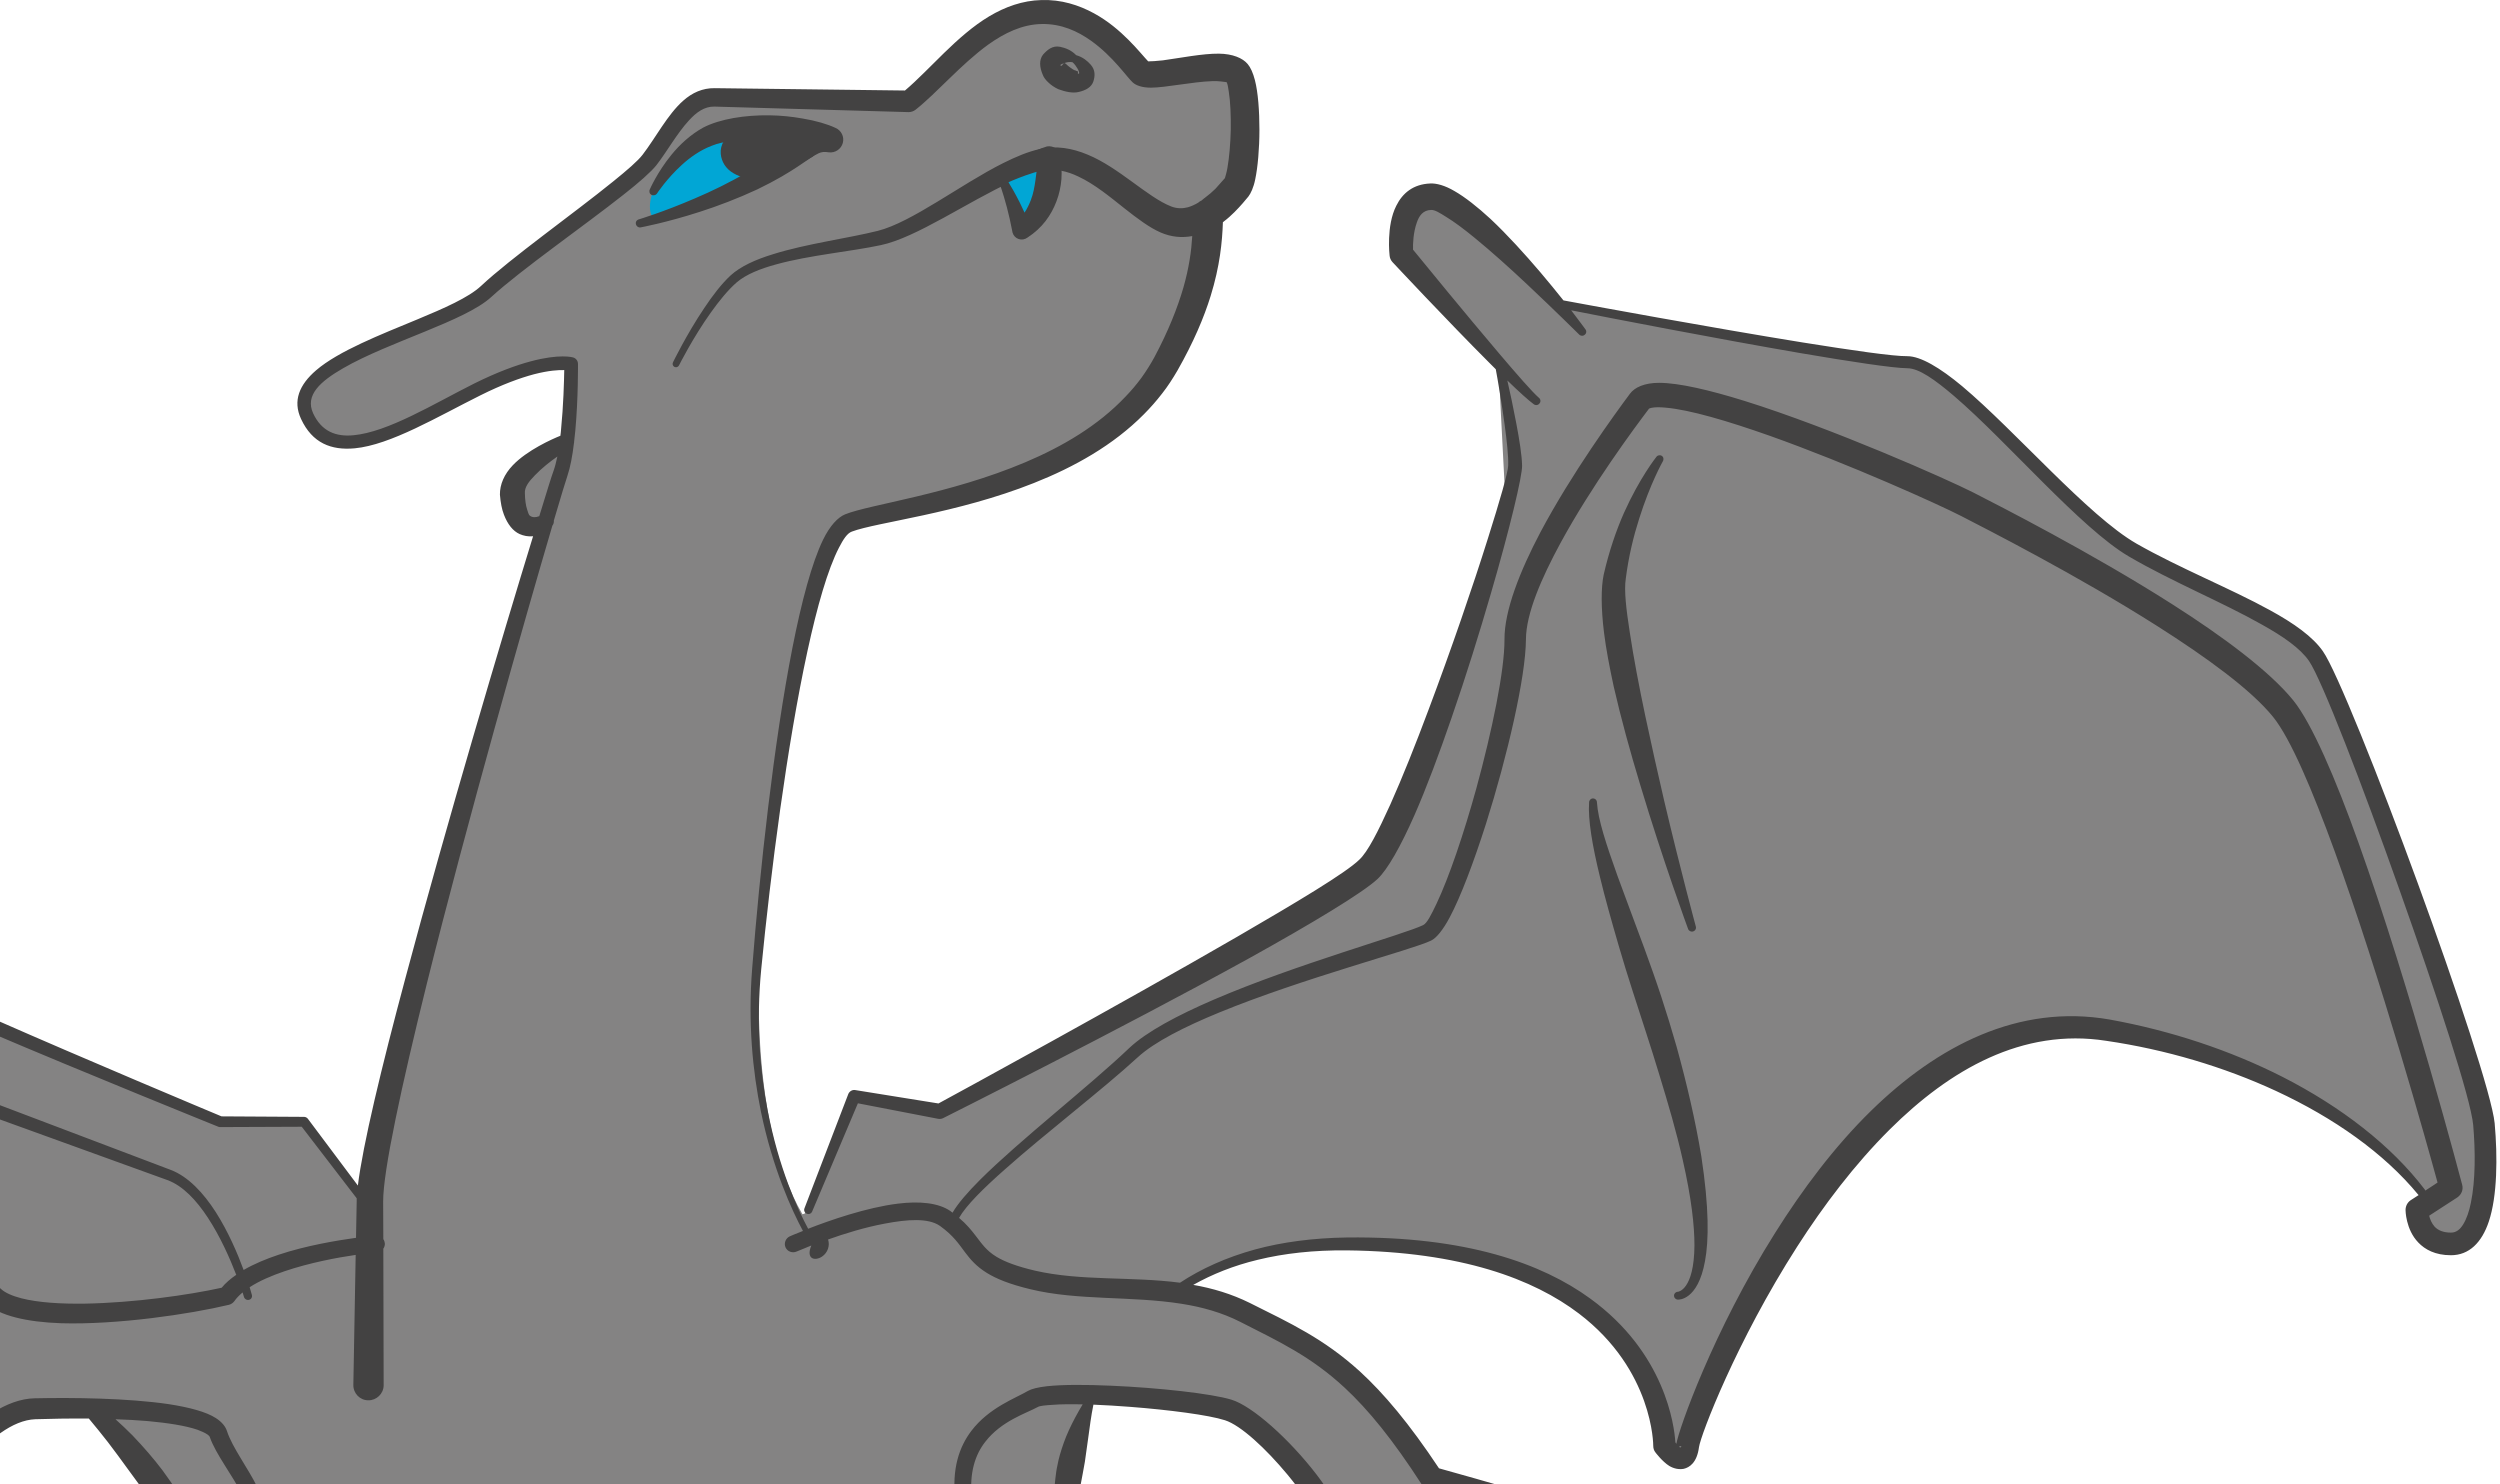
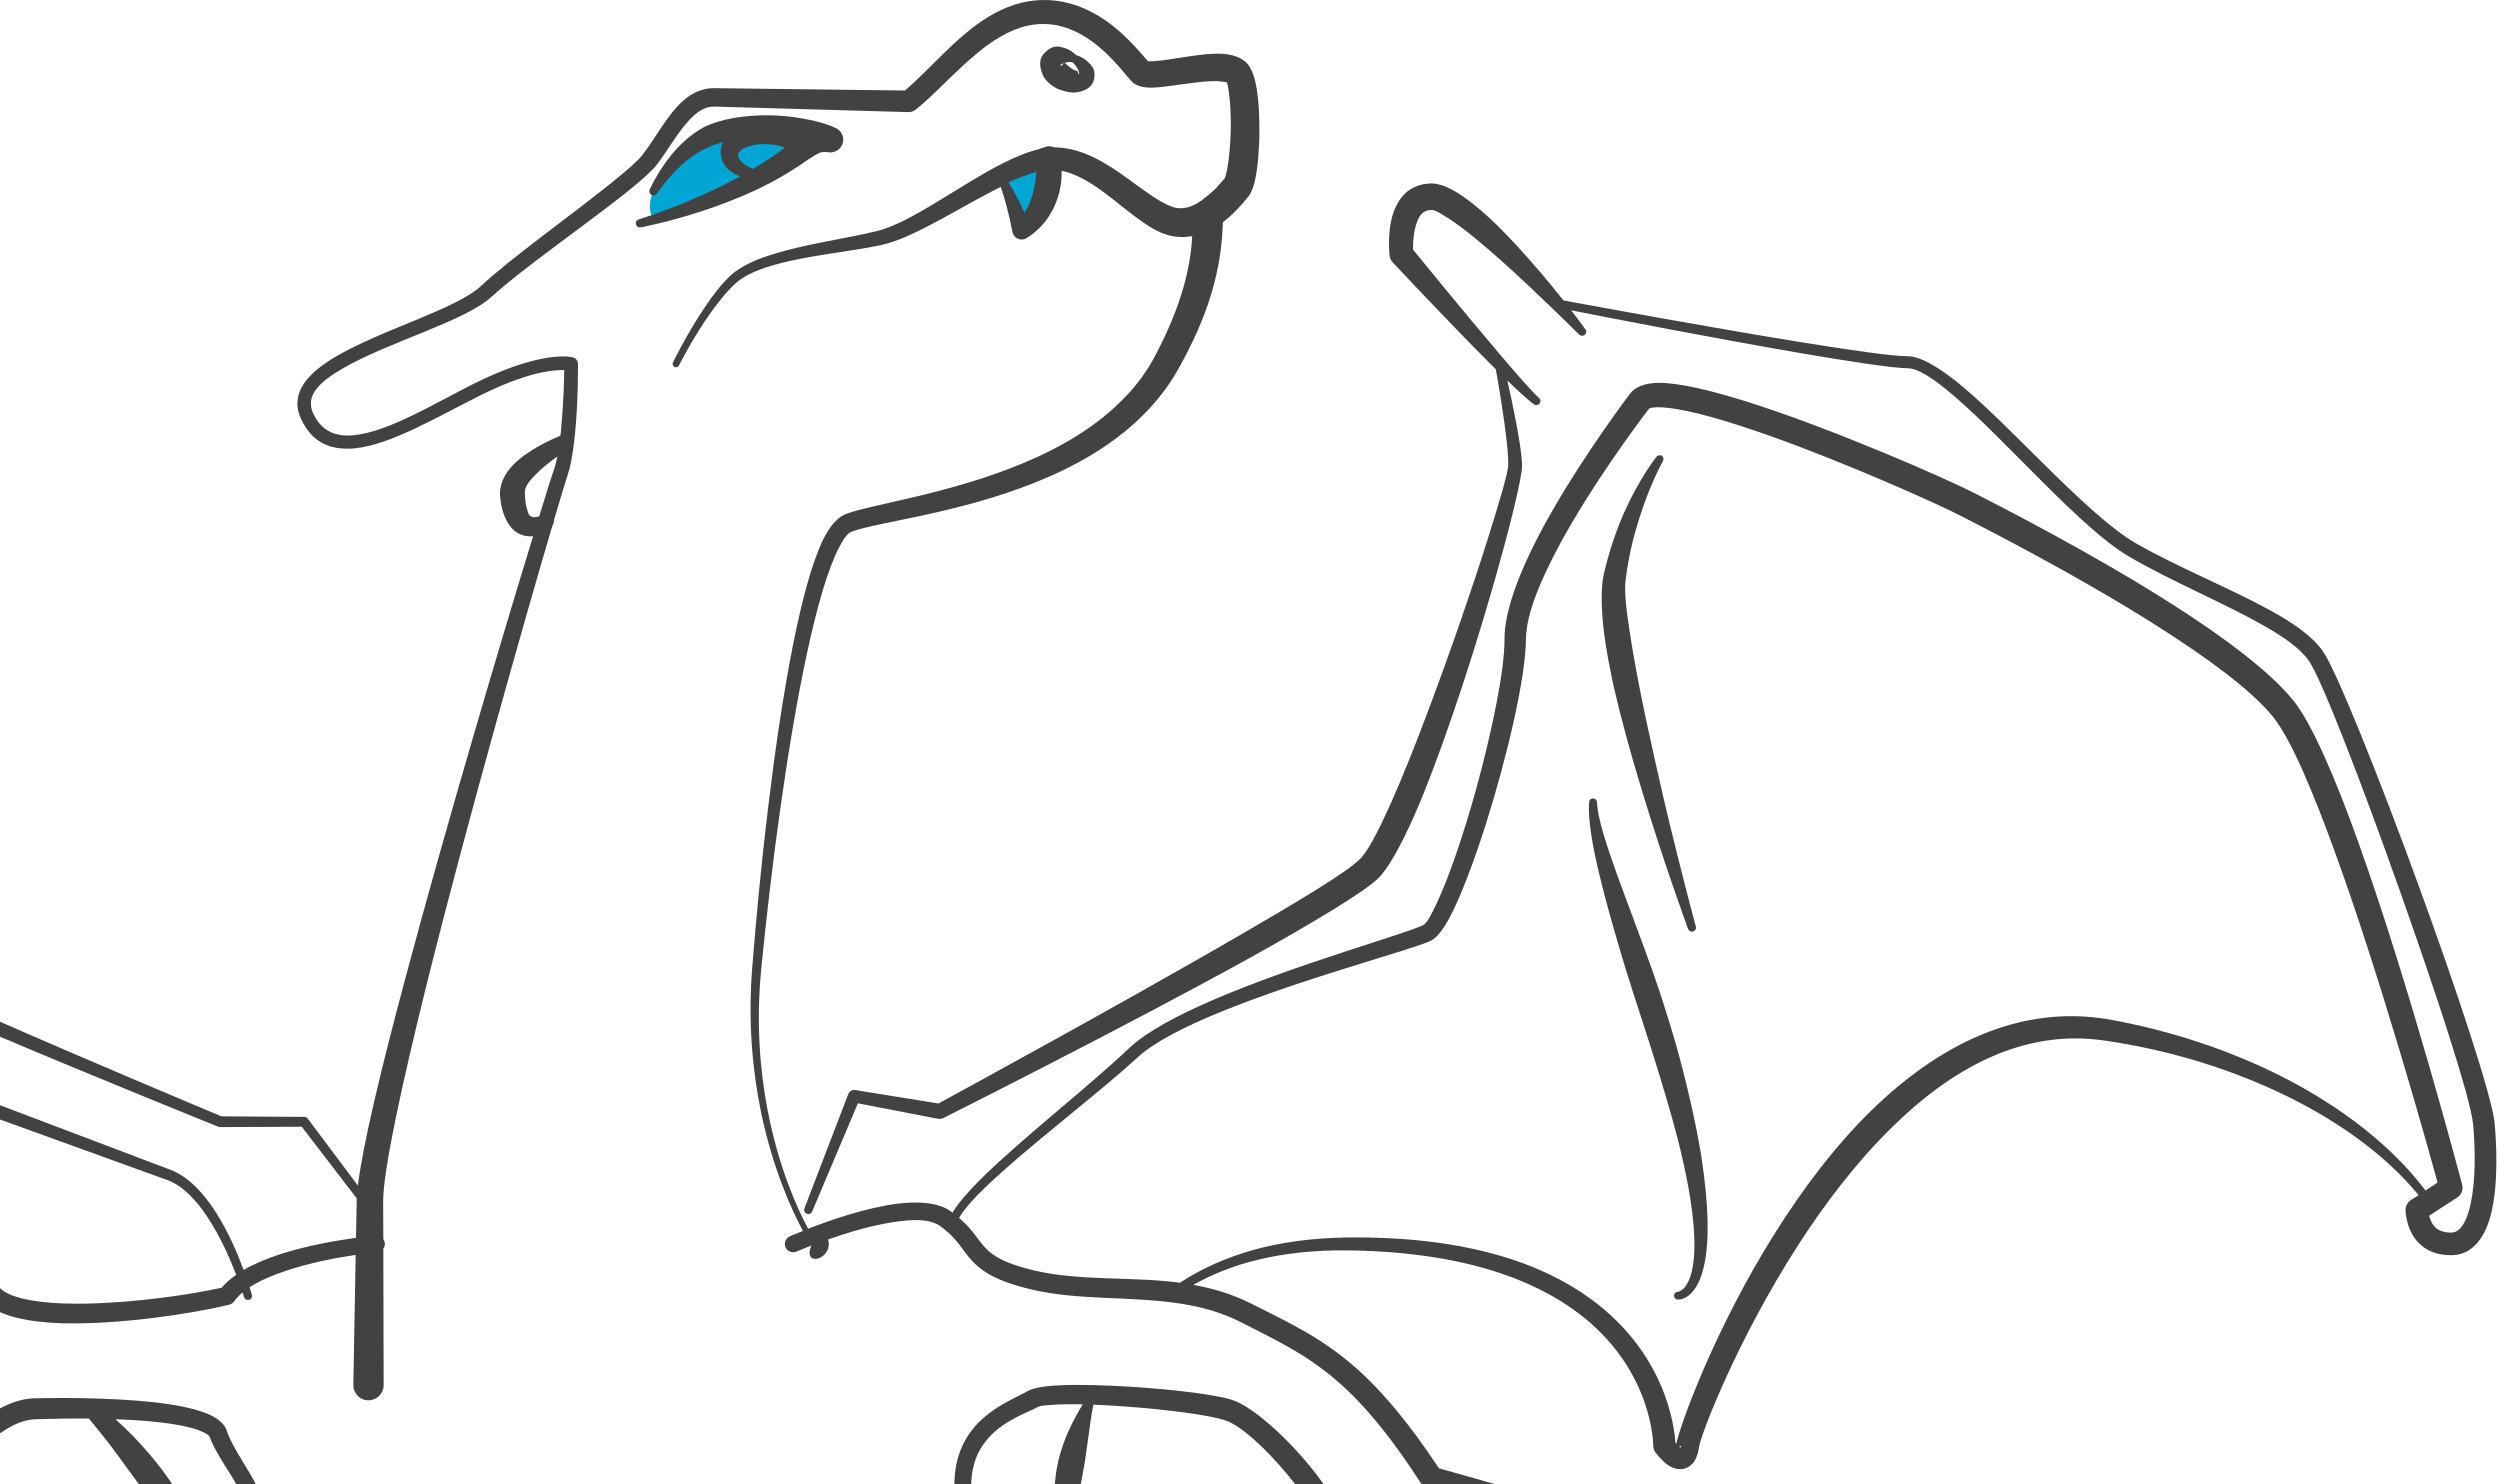
<svg xmlns="http://www.w3.org/2000/svg" width="283" height="168" viewBox="0 0 283 168" fill="none">
-   <path fill-rule="evenodd" clip-rule="evenodd" d="M-33.432 191.358L-43.472 192.959L-47.841 191.358L-48.733 189.558L-47.042 184.392L-41.708 181.02L-38.876 178.155L-37.24 174.302L-35.937 172.309L-27.007 173.073L-20.745 165.283L-15.574 162.18L-9.912 155.923L-5.886 150.097C-5.886 150.097 -6.754 150.097 -12.198 149.715C-28.971 150.043 -38.768 168.769 -43.557 178.155C-47.047 166.389 -69.547 144.242 -72.7 141.178L-73.002 140.558C-91.238 148.292 -101.119 158.342 -111.254 168.323C-113.891 172.294 -122.256 206.703 -120.634 207.779C-118.235 213.763 -120.193 213.892 -120.634 213.803C-123.693 213.163 -128.101 197.957 -129.906 192.959C-131.715 187.961 -129.906 164.356 -129.906 153.831C-129.906 143.305 -119.34 110.141 -117.575 105.991C-115.805 101.841 -110.971 100.884 -109.34 100.75C-107.704 100.616 -100.083 93.333 -94.843 88.499C-89.602 83.67 -79.597 69.103 -78.511 66.589C-77.42 64.071 -70.548 62.613 -65.308 61.349C-60.067 60.084 -53.761 52.642 -52.928 50.153C-52.1 47.66 -43.17 33.747 -39.64 34.367C-36.105 34.992 -33.408 34.367 -32.991 36.445C-32.575 38.522 -42.337 51.814 -43.17 55.761C-43.998 59.703 -15.133 108.926 -12.019 111.003C-8.9 113.081 24.948 126.993 24.948 126.993H34.428L41.701 136.23C46.094 111.911 56.104 79.842 61.38 59.633C58.043 59.246 57.973 56.326 58.345 54.804C58.722 53.262 62.123 51.393 63.601 50.486C64.578 45.959 65.014 42.706 64.647 41.199C64.647 41.199 61.474 40.366 54.027 44.09C46.585 47.813 37.779 53.624 34.755 47.114C31.731 40.599 50.393 37.297 55.018 33.009C59.644 28.72 71.42 20.827 73.527 18.105C75.639 15.383 77.543 10.96 80.879 11.03C84.211 11.094 99.764 11.412 102.873 11.476C106.944 8.238 111.57 1.5 117.901 1.367C124.227 1.228 128.104 7.286 129.195 8.238C130.286 9.19 138.586 6.468 140.014 8.238C140.177 8.437 140.837 17.936 140.014 20.609C139.612 21.918 138.888 22.651 137.198 24.312C136.117 37.55 131.778 41.095 129.443 45.394C118.823 55.017 95.411 59.633 95.411 59.633C91.931 68.225 89.536 79.326 87.801 90.368C84.945 108.499 84.761 126.963 90.835 137.454L91.088 137.385L96.691 124.315L106.844 125.674C106.844 125.674 151.928 100.626 156.37 97.031C159.171 93.972 167.625 67.983 170.525 58.885C170.064 50.287 169.618 41.056 169.618 41.056L170.253 41.73L170.892 42.414C172.261 43.862 173.361 44.967 173.912 45.394L169.618 41.056C165.002 36.078 158.626 28.779 158.626 28.779C158.626 28.779 157.962 22.398 161.948 22.265C164.764 22.17 172.161 29.84 176.262 34.352L179.093 37.55C179.093 37.55 177.962 36.226 176.262 34.352L176.257 34.347C176.257 34.347 210.859 41.006 215.911 41.006C220.963 41.006 233.854 57.888 241.43 62.276C248.574 66.411 258.089 69.678 261.599 73.57C261.971 73.788 262.303 73.996 262.571 74.185C265.258 76.069 280.425 124.315 281.164 126.775C281.907 129.229 281.337 132.471 281.446 136.021C281.55 139.571 278.055 140.969 275.853 140.86C273.647 140.756 274.079 136.775 274.079 136.775L274.559 136.021C265.903 123.765 249.234 119.353 240.151 117.042C208.965 110.75 191.651 161.347 191.651 161.347L190.843 164.788H189.445L188.369 163.9C188.369 158.977 185.305 146.131 164.496 142.154C143.688 138.183 137.773 143.498 133.31 146.131C150.678 148.337 161.487 166.082 161.859 166.994C162.235 167.906 167.293 169.305 170.357 169.845C173.421 170.38 179.821 174.307 179.821 174.307C179.821 174.307 187.725 181.298 188.369 183.499C189.014 185.706 185.196 188.933 183.53 189.146C181.864 189.36 176.703 181.347 175.573 181.298C174.442 181.243 172.831 182.374 172.612 184.471C172.399 186.563 176.703 191.407 176.703 194.095C176.703 196.782 173.53 199.524 171.517 200.386C169.509 201.244 167.293 200.386 166.162 199.524C165.032 198.666 165.518 196.782 165.84 194.095C166.162 191.407 162.721 188.125 160.57 187.481C158.418 186.836 154.764 189.955 154.655 193.341C154.546 196.727 154.655 197.372 151.001 200.386C147.128 202.588 144.223 192.156 144.223 192.156C144.223 192.156 144.01 188.77 144.223 185.706C144.441 182.642 147.128 180.921 148.363 179.682C149.603 178.447 150.356 177.103 151.001 172.745C150.46 168.824 140.896 161.129 139.488 159.959C138.08 158.793 128.1 158.065 128.1 158.065C128.1 158.065 124.426 157.757 123.454 158.357C120.261 164.198 120.271 178.72 120.271 178.72L24.948 180.366C21.656 172.731 17.099 165.69 10.351 159.691C2.26 158.699 -0.601 160.578 -3.03 162.695L-13.452 177.986C-16.104 182.914 -8.008 177.986 -4.879 186.762C-1.746 195.542 -3.447 198.859 -8.826 201.056C-14.2 203.252 -12.227 194.928 -17.398 192.617C-22.57 190.302 -21.618 198.74 -23.318 202.414C-25.019 206.088 -31.687 206.5 -33.596 202.414C-35.331 198.696 -33.115 193.624 -33.423 191.412L-33.432 191.358ZM170.253 41.73L170.218 41.7L169.791 41.239L169.682 41.125L169.836 41.864C169.856 41.963 169.876 42.062 169.901 42.161C169.94 42.374 169.985 42.588 170.029 42.801L170.183 43.579L170.927 42.449L170.892 42.414L170.872 42.394L170.267 41.75L170.253 41.73ZM-33.462 191.219L-33.447 191.288L-33.432 191.358L-33.596 190.847C-33.537 190.956 -33.492 191.08 -33.462 191.219Z" fill="#848383" />
  <path fill-rule="evenodd" clip-rule="evenodd" d="M73.973 21.65C73.448 22.537 73.249 25.086 74.583 24.689C77.017 23.965 81.162 22.567 85.198 20.44C91.45 17.148 91.43 15.477 93.994 15.809C91.183 14.595 83.855 13.737 80.091 15.477C76.328 17.217 74.895 20.118 73.973 21.65Z" fill="#01a6d5" />
  <path fill-rule="evenodd" clip-rule="evenodd" d="M63.436 49.328C62.488 49.707 59.682 50.958 58.051 52.665C57.084 53.67 56.572 54.846 56.591 56.002C56.667 56.875 56.799 57.633 57.045 58.259C57.463 59.359 58.069 60.117 58.828 60.459C59.264 60.648 59.776 60.762 60.345 60.705C56.913 71.874 50.523 93.359 45.896 110.709C43.165 120.892 41.06 129.672 40.511 134.204L34.859 126.657C34.764 126.524 34.593 126.429 34.423 126.429L25.075 126.372C23.71 125.804 9.64 119.906 -0.733 115.336C-6.137 112.966 -10.518 110.975 -11.542 110.292C-13.078 109.249 -20.814 96.544 -28.134 83.631C-33.823 73.6 -39.246 63.417 -41.256 58.373C-41.559 57.576 -41.787 56.913 -41.92 56.419C-41.958 56.249 -41.977 56.021 -41.996 55.964C-41.256 52.741 -34.6 43.43 -32.477 39.069C-31.832 37.742 -31.623 36.699 -31.718 36.187C-31.984 34.802 -32.818 34.101 -34.145 33.74C-35.378 33.399 -37.236 33.456 -39.398 33.058C-40.156 32.925 -41.104 33.134 -42.128 33.759C-43.19 34.423 -44.442 35.58 -45.712 36.983C-49.562 41.269 -53.696 48.02 -54.265 49.707C-54.682 50.959 -56.653 53.519 -59.118 55.813C-61.129 57.709 -63.481 59.416 -65.642 59.928C-68.923 60.705 -72.828 61.578 -75.635 62.715C-77.816 63.606 -79.333 64.763 -79.864 65.996C-80.452 67.342 -83.675 72.197 -87.278 77.089C-90.274 81.166 -93.536 85.262 -95.849 87.385C-98.864 90.173 -102.675 93.776 -105.653 96.355C-106.809 97.36 -107.852 98.194 -108.649 98.763C-109.009 99.01 -109.464 99.256 -109.559 99.313C-110.659 99.408 -112.859 99.825 -114.907 101.038C-116.5 101.968 -117.998 103.371 -118.87 105.438C-119.951 107.998 -124.293 121.537 -127.479 134.071C-129.508 142.074 -131.044 149.677 -131.006 153.83C-130.949 160.429 -131.574 172.186 -131.574 181.25C-131.574 186.768 -131.328 191.319 -130.626 193.215C-129.469 196.325 -127.27 203.398 -125.013 208.442C-124.046 210.604 -123.06 212.405 -122.169 213.391C-121.676 213.922 -121.183 214.245 -120.747 214.32C-120.026 214.472 -119.552 214.302 -119.249 213.998C-118.926 213.695 -118.756 213.221 -118.756 212.633C-118.737 211.343 -119.438 209.409 -119.874 208.347C-119.799 208.234 -119.742 208.101 -119.704 207.949C-119.704 207.949 -116.556 192.305 -113.826 180.795C-112.555 175.504 -111.418 171.086 -110.678 169.645C-110.147 168.545 -107.967 166.459 -104.99 163.823C-100.723 160.088 -94.826 155.423 -89.156 151.384C-85.06 148.464 -81.096 145.847 -77.949 144.178C-75.901 143.078 -74.289 142.339 -73.284 142.339C-73.037 142.339 -72.734 142.491 -72.412 142.68C-71.843 142.984 -71.236 143.458 -70.553 144.027C-68.638 145.695 -66.325 148.274 -63.879 151.251C-55.004 162.155 -44.461 178.557 -44.461 178.557C-44.195 178.975 -43.721 179.221 -43.228 179.164C-42.735 179.107 -42.318 178.766 -42.148 178.311C-42.148 178.311 -37.388 164.79 -27.11 156.599C-22.749 153.147 -17.402 150.626 -10.973 150.588C-10.12 150.569 -9.286 150.626 -8.451 150.702C-8.318 150.721 -8.166 150.739 -8.034 150.758C-9.228 152.559 -10.499 154.57 -11.808 156.409C-13.325 158.514 -14.88 160.391 -16.51 161.206C-18.425 162.155 -20.284 163.558 -21.933 165.037C-24.683 167.502 -26.883 170.214 -27.85 171.522C-29.234 171.162 -31.87 170.574 -33.975 170.669C-35.643 170.745 -36.971 171.314 -37.615 172.3C-38.734 174.025 -38.734 175.789 -39.606 177.438C-39.852 177.912 -40.194 178.387 -40.706 178.823C-41.521 179.524 -43.285 180.359 -44.992 181.459C-46.699 182.559 -48.329 183.886 -49.259 185.479C-50.51 187.621 -50.681 190.276 -48.064 193.538C-48.045 193.557 -48.007 193.595 -47.988 193.613C-46.661 195.017 -44.973 195.263 -43.304 194.884C-41.086 194.391 -38.905 192.722 -38.203 192.134C-37.881 192.021 -37.217 191.812 -36.477 191.66C-36.041 191.584 -35.587 191.527 -35.188 191.565C-35.094 191.565 -34.961 191.603 -34.885 191.622C-34.866 191.717 -34.884 191.85 -34.903 192.001C-34.903 192.305 -34.941 192.665 -35.017 193.045C-35.264 194.713 -35.776 196.875 -35.776 198.98C-35.776 200.383 -35.567 201.786 -34.979 203.057C-33.766 205.636 -31.13 206.868 -28.456 206.849C-25.707 206.83 -23.034 205.427 -21.915 203.057C-20.967 200.99 -20.814 197.482 -19.999 195.112C-19.809 194.524 -19.639 194.012 -19.241 193.803C-18.937 193.633 -18.558 193.765 -18.027 194.012C-15.827 194.979 -15.297 197.349 -14.576 199.112C-13.969 200.667 -13.211 201.919 -12.13 202.507C-11.201 203 -9.987 203.151 -8.261 202.431C-5.265 201.217 -3.331 199.624 -2.421 197.273C-1.454 194.808 -1.681 191.376 -3.521 186.275C-4.184 184.436 -5.056 183.127 -5.986 182.179C-7.616 180.529 -9.456 179.923 -10.992 179.581C-11.504 179.468 -11.978 179.373 -12.376 179.278L-12.509 179.24C-12.453 179.05 -12.357 178.823 -12.244 178.633C-10.746 175.789 -7.522 170.062 -3.749 165.777C-1.283 162.989 1.391 160.752 4.008 160.657C5.752 160.6 7.857 160.562 10.057 160.581C10.796 161.453 11.516 162.363 12.218 163.254C12.995 164.26 13.717 165.265 14.437 166.251C15.044 167.066 15.631 167.882 16.2 168.659C17.129 169.929 18.02 171.143 18.817 172.281C22.154 177.078 24.089 180.738 24.089 180.738C24.297 181.212 24.866 181.44 25.341 181.231C25.815 181.003 26.023 180.454 25.815 179.98C25.815 179.98 24.487 176.395 21.737 171.636C20.808 169.986 19.708 168.204 18.381 166.421C17.376 165.094 16.238 163.786 15.006 162.496C14.38 161.87 13.735 161.245 13.072 160.657C14.323 160.695 15.555 160.77 16.712 160.865C18.969 161.074 20.979 161.377 22.363 161.851C22.818 162.022 23.197 162.193 23.481 162.382C23.595 162.477 23.709 162.553 23.747 162.667C24.411 164.601 26.326 167.009 27.445 169.246C27.9 170.138 28.223 170.991 28.147 171.75C28.09 172.262 28.469 172.736 28.981 172.793C29.493 172.85 29.967 172.47 30.024 171.958C30.138 170.897 29.777 169.664 29.152 168.393C28.109 166.232 26.308 163.88 25.701 162.022C25.53 161.472 25.112 160.96 24.43 160.524C23.349 159.822 21.434 159.31 19.102 158.95C14.494 158.267 8.179 158.192 3.932 158.287C0.765 158.343 -2.61 160.77 -5.625 164.089C-9.626 168.488 -13.04 174.385 -14.652 177.325C-15.411 178.747 -15.429 179.695 -15.22 180.302C-15.012 180.89 -14.576 181.345 -13.912 181.648C-13.343 181.914 -12.471 182.065 -11.485 182.312C-9.741 182.748 -7.484 183.639 -6.233 187.242C-4.754 191.414 -4.374 194.202 -5.171 196.193C-5.815 197.842 -7.294 198.809 -9.38 199.662C-9.93 199.871 -10.328 199.985 -10.632 199.871C-10.84 199.795 -10.954 199.606 -11.087 199.416C-11.77 198.373 -12.149 196.762 -12.87 195.282C-13.685 193.614 -14.823 192.096 -16.776 191.224C-18.236 190.561 -19.374 190.58 -20.265 190.902C-21.061 191.205 -21.706 191.774 -22.218 192.589C-22.843 193.594 -23.242 195.074 -23.545 196.667C-23.887 198.468 -24.095 200.44 -24.702 201.767C-25.328 203.114 -26.92 203.778 -28.494 203.797C-29.992 203.816 -31.528 203.209 -32.211 201.767C-32.609 200.895 -32.742 199.947 -32.742 198.98C-32.761 196.629 -32.059 194.239 -31.927 192.589C-31.832 191.547 -31.965 190.712 -32.268 190.124C-32.78 189.195 -33.728 188.683 -34.923 188.589C-36.838 188.418 -39.531 189.461 -39.531 189.461C-39.683 189.537 -39.834 189.612 -39.967 189.745C-39.967 189.745 -41.503 191.148 -43.266 191.812C-44.138 192.135 -45.106 192.343 -45.826 191.641C-47.381 189.726 -47.514 188.19 -46.774 186.92C-45.921 185.422 -44.176 184.265 -42.602 183.317C-41.047 182.369 -39.607 181.591 -38.867 180.947C-38.052 180.226 -37.502 179.486 -37.123 178.728C-36.307 177.135 -36.364 175.447 -35.302 173.798C-35.17 173.589 -34.885 173.532 -34.581 173.476C-33.88 173.343 -33.007 173.362 -32.135 173.457C-29.916 173.665 -27.717 174.329 -27.717 174.329C-27.168 174.499 -26.56 174.291 -26.238 173.817C-26.238 173.817 -23.716 170.176 -20.189 166.952C-18.71 165.606 -17.079 164.355 -15.372 163.463C-13.457 162.496 -11.561 160.354 -9.797 157.85C-8.224 155.594 -6.707 153.053 -5.323 151.005C-5.076 150.872 -4.905 150.663 -4.848 150.379C-4.83 150.341 -4.829 150.322 -4.829 150.303C-4.431 149.734 -4.052 149.222 -3.673 148.786C-3.18 148.217 -2.724 147.762 -2.269 147.497C-2.022 147.364 -1.776 147.326 -1.549 147.534C-0.107 148.938 3.059 149.659 6.909 149.791C13.242 149.981 21.472 148.767 25.909 147.705C26.156 147.648 26.364 147.497 26.516 147.307C26.762 146.947 27.084 146.624 27.464 146.302C27.558 146.643 27.616 146.814 27.616 146.814C27.691 147.061 27.957 147.212 28.203 147.136C28.45 147.079 28.583 146.814 28.507 146.567C28.507 146.567 28.431 146.264 28.26 145.714C29.36 144.994 30.745 144.406 32.186 143.913C35.03 142.946 38.159 142.358 40.263 142.055L39.999 156.769C39.98 157.718 40.737 158.514 41.686 158.514C42.615 158.533 43.411 157.775 43.43 156.845L43.392 141.353C43.506 141.182 43.582 140.974 43.563 140.746C43.544 140.557 43.487 140.405 43.392 140.272L43.373 136.044C43.355 132.573 45.459 122.884 48.322 111.335C52.892 92.999 59.416 70.073 62.526 59.511C62.659 59.34 62.715 59.131 62.696 58.923C63.512 56.154 64.062 54.353 64.232 53.86C64.555 52.912 64.801 51.603 64.972 50.162C64.991 50.105 64.991 50.048 64.991 49.991C65.047 49.574 65.086 49.157 65.124 48.759C65.465 45.08 65.427 41.193 65.427 41.193C65.427 40.833 65.18 40.529 64.839 40.453C64.839 40.453 63.36 40.017 60.06 40.908C58.429 41.344 56.325 42.103 53.689 43.411C49.081 45.725 43.924 48.911 39.999 49.271C38.026 49.461 36.395 48.835 35.447 46.787C34.499 44.72 36.281 43.165 38.841 41.686C44.018 38.69 52.628 36.358 55.605 33.627C58.98 30.536 66.147 25.549 70.603 22.022C72.348 20.656 73.695 19.462 74.302 18.703C75.496 17.167 76.633 15.101 77.999 13.621C78.814 12.73 79.725 12.047 80.862 12.066L102.859 12.692C103.144 12.692 103.408 12.597 103.636 12.427C106.082 10.492 108.756 7.307 111.866 5.05C113.706 3.742 115.696 2.756 117.934 2.718C120.152 2.68 121.992 3.533 123.509 4.614C126.012 6.397 127.586 8.767 128.231 9.336C128.572 9.658 129.274 9.924 130.279 9.924C131.929 9.924 134.962 9.26 137.256 9.184C137.844 9.146 138.641 9.279 138.85 9.298C138.983 9.526 139.02 9.905 139.096 10.36C139.286 11.536 139.343 13.11 139.324 14.665C139.286 16.257 139.153 17.831 138.944 19.006C138.869 19.481 138.698 20.031 138.66 20.163C138.395 20.467 138.034 20.884 137.598 21.358C137.257 21.699 136.84 22.059 136.404 22.382L136.366 22.42H136.346C136.233 22.515 136.119 22.61 136.006 22.705C135.873 22.762 135.74 22.837 135.626 22.951C135.266 23.16 134.868 23.349 134.47 23.463C133.882 23.615 133.256 23.634 132.573 23.368C129.9 22.325 126.676 18.969 123.13 17.509C121.366 16.769 119.527 16.447 117.65 16.883C116.379 17.167 115.014 17.736 113.573 18.457C108.756 20.865 103.219 25.169 99.351 26.137C96.013 26.971 91.254 27.597 87.518 28.773C85.527 29.379 83.821 30.157 82.702 31.181C81.678 32.129 80.635 33.494 79.706 34.897C77.715 37.855 76.178 41.022 76.178 41.022C76.084 41.212 76.16 41.439 76.35 41.534C76.539 41.629 76.767 41.553 76.862 41.363C76.862 41.363 78.416 38.254 80.445 35.409C81.374 34.101 82.398 32.83 83.403 31.958C84.446 31.067 86.039 30.422 87.859 29.929C91.614 28.886 96.374 28.469 99.711 27.748C103.712 26.914 109.572 22.818 114.559 20.543C115.848 19.974 117.062 19.538 118.162 19.329C119.508 19.064 120.817 19.386 122.049 19.974C123.927 20.846 125.67 22.306 127.301 23.596C128.742 24.733 130.108 25.757 131.359 26.307C132.611 26.857 133.824 26.933 134.962 26.724C134.867 28.393 134.602 30.308 133.957 32.565C133.294 34.84 132.269 37.457 130.658 40.472C130.221 41.269 129.728 42.046 129.197 42.786C128.648 43.525 128.06 44.227 127.415 44.891C124.305 48.19 120.247 50.56 116.076 52.324C107.485 55.965 98.441 57.102 95.672 58.221C94.838 58.563 93.946 59.511 93.169 61.104C91.917 63.683 90.742 68.044 89.699 73.353C87.594 84.067 86.001 98.649 85.147 109.609C84.654 115.791 85.204 121.253 86.134 125.823C87.48 132.327 89.642 137.011 90.894 139.343C89.965 139.703 89.414 139.949 89.414 139.949C88.94 140.158 88.713 140.727 88.921 141.201C89.13 141.675 89.699 141.884 90.173 141.675C90.173 141.675 90.799 141.41 91.842 140.993C91.197 142.547 92.259 142.775 93.056 142.244C93.7 141.808 93.966 141.012 93.738 140.31C95.596 139.646 97.929 138.925 100.185 138.508C102.688 138.034 105.078 137.845 106.405 138.774C107.941 139.874 108.567 140.86 109.25 141.77C109.876 142.604 110.538 143.363 111.695 144.084C112.757 144.747 114.275 145.373 116.645 145.942C122.03 147.25 128.022 146.681 133.768 147.591C136.043 147.952 138.281 148.559 140.405 149.64C144.804 151.877 148.369 153.527 152.218 157.092C154.873 159.557 157.66 162.951 160.96 168.071C161.13 168.318 161.396 168.526 161.699 168.602C167.73 170.385 171.845 171.446 174.841 172.774C176.699 173.589 178.083 174.5 179.221 175.827C181.117 178.027 183.772 180.188 185.536 182.065C186.048 182.596 186.483 183.108 186.749 183.582C186.882 183.791 186.996 183.962 186.977 184.132C186.882 184.948 186.332 185.991 185.649 186.768C185.327 187.148 184.967 187.47 184.588 187.659C184.398 187.754 184.227 187.849 184.056 187.754C183.412 187.432 182.501 186.313 181.458 185.099C179.808 183.165 178.007 180.985 176.756 180.131C175.637 179.354 174.632 179.448 173.987 179.866C172.906 180.586 171.883 181.477 171.352 182.577C170.954 183.449 170.802 184.436 171.124 185.592C171.466 186.749 173.323 189.29 174.537 191.679C174.84 192.286 175.106 192.893 175.257 193.443C175.295 193.632 175.334 193.822 175.353 193.993C175.353 194.087 175.372 194.183 175.315 194.258C174.367 195.472 173.077 197.785 171.333 198.923C170.555 199.416 169.683 199.606 168.659 199.075C167.748 198.582 167.275 198.127 167.085 197.577C166.896 196.97 167.028 196.325 167.104 195.7C167.237 194.695 167.35 193.651 167.142 192.627C166.763 190.826 165.454 188.494 163.785 187.147C162.25 185.915 160.467 185.478 158.761 186.332C157.13 187.147 155.651 188.323 154.57 189.84C153.546 191.319 152.882 193.102 152.901 195.188C152.901 196.515 152.787 197.52 152.256 198.164C151.744 198.771 150.853 198.942 149.564 198.942C148.976 198.942 148.483 198.506 147.99 197.937C147.212 196.989 146.549 195.643 146.075 194.144C145.316 191.793 144.974 189.062 145.316 186.844C145.657 184.72 146.927 183.146 148.236 181.743C149.355 180.529 150.55 179.429 151.384 178.273C152.123 177.268 152.636 176.206 152.75 175.049C152.939 173.191 151.384 169.986 149.014 166.895C145.999 162.97 141.789 159.159 139.381 158.438C137.143 157.755 131.132 157.092 125.823 156.864C122.921 156.732 120.266 156.731 118.522 156.921C117.498 157.035 116.759 157.224 116.361 157.452C115.033 158.248 111.961 159.329 109.951 161.984C108.604 163.767 107.714 166.251 108.15 169.853C108.207 170.365 108.68 170.726 109.192 170.669C109.704 170.612 110.084 170.138 110.008 169.626C109.705 166.687 110.406 164.639 111.544 163.198C113.383 160.827 116.209 159.974 117.441 159.291C117.726 159.12 118.333 159.083 119.167 159.026C120.096 158.95 121.271 158.95 122.561 158.969C121.973 159.955 121.443 160.922 120.987 161.927C120.57 162.837 120.247 163.766 119.982 164.677C119.868 165.075 119.773 165.473 119.698 165.891C119.584 166.384 119.527 166.876 119.47 167.35C119.318 168.583 119.28 169.74 119.28 170.821C119.28 175.239 120.001 178.197 120.001 178.197C120.039 178.463 120.267 178.633 120.513 178.614C120.779 178.595 120.949 178.349 120.93 178.102C120.93 178.102 121.025 175.732 121.575 172.205C121.765 170.972 122.03 169.626 122.314 168.147C122.466 167.294 122.656 166.402 122.808 165.473C122.94 164.601 123.054 163.71 123.186 162.78C123.357 161.529 123.509 160.296 123.774 159.007C125.083 159.064 126.505 159.14 127.909 159.254C132.346 159.595 136.84 160.182 138.66 160.77C140.462 161.339 143.306 163.994 145.733 166.914C147.307 168.81 148.692 170.84 149.469 172.546C149.867 173.419 150.133 174.177 150.076 174.765C149.962 175.751 149.318 176.585 148.559 177.438C147.307 178.823 145.676 180.226 144.443 181.933C143.533 183.222 142.813 184.663 142.529 186.389C141.998 189.555 142.604 193.576 143.893 196.667C144.69 198.544 145.752 200.061 146.909 200.952C147.743 201.578 148.634 201.9 149.564 201.919C151.991 201.919 153.546 201.255 154.532 200.099C155.442 199.037 155.897 197.425 155.916 195.188C155.916 193.784 156.353 192.589 157.054 191.603C157.832 190.504 158.931 189.651 160.125 189.063C160.941 188.664 161.699 189.29 162.382 190.011C163.254 190.94 163.919 192.21 164.127 193.253C164.298 194.126 164.07 194.998 163.994 195.832C163.88 196.742 163.881 197.634 164.165 198.506C164.525 199.644 165.341 200.781 167.218 201.786C169.417 202.943 171.332 202.564 173.001 201.483C175.03 200.155 176.604 197.558 177.723 196.117C178.387 195.263 178.557 194.069 178.197 192.665C177.761 191.091 176.642 189.157 175.599 187.489C174.879 186.351 174.177 185.365 174.025 184.777C173.892 184.322 173.988 183.943 174.196 183.62C174.443 183.26 174.802 182.938 175.182 182.653C176.471 183.601 178.349 186.028 179.942 187.83C181.041 189.062 182.065 190.03 182.748 190.371C184.132 191.054 185.782 190.617 187.166 189.347C188.57 188.076 189.669 185.99 189.821 184.435C189.916 183.487 189.498 182.331 188.531 181.136C186.881 179.088 183.564 176.566 181.307 173.987C179.923 172.394 178.216 171.238 175.941 170.252C172.945 168.962 168.848 167.9 162.894 166.213C159.519 161.131 156.655 157.736 153.925 155.233C149.848 151.536 146.113 149.81 141.486 147.497C139.419 146.473 137.257 145.828 135.076 145.449C137.2 144.254 139.628 143.268 142.396 142.605C145.354 141.884 148.71 141.505 152.502 141.543C165.454 141.694 173.608 144.804 178.728 148.691C187.185 155.12 187.147 163.653 187.147 163.653C187.147 163.937 187.224 164.203 187.394 164.411C187.394 164.411 188.171 165.454 188.967 165.947C189.517 166.269 190.087 166.365 190.599 166.27C191.243 166.118 192.096 165.587 192.324 163.823C192.513 162.458 196.553 151.858 203.436 141.125C206.414 136.48 209.94 131.815 213.922 127.852C220.73 121.082 228.94 116.341 238.422 117.82C245.172 118.806 251.772 120.779 257.631 123.49C264.211 126.543 269.881 130.544 273.75 135.247C273.769 135.247 273.768 135.266 273.787 135.285L272.876 135.873C272.516 136.119 272.308 136.537 272.308 136.973C272.308 136.973 272.308 139.153 273.75 140.651C274.508 141.448 275.664 142.092 277.447 142.092C279.495 142.092 280.936 140.67 281.733 138.281C282.7 135.399 282.737 130.961 282.396 127.15C282.111 124.154 278.092 112.018 273.712 100.033C269.274 87.878 264.457 75.856 262.959 73.733C261.821 72.083 259.66 70.547 256.948 69.068C252.549 66.641 246.671 64.289 241.854 61.54C236.393 58.411 228.163 48.797 222.114 43.715C219.611 41.629 217.412 40.32 215.914 40.32C214.302 40.339 209.637 39.657 204.062 38.766C193.633 37.078 180.036 34.575 176.983 34.006C176.225 33.058 175.334 31.958 174.367 30.82C172.622 28.772 170.631 26.573 168.734 24.79C167.255 23.425 165.834 22.306 164.639 21.624C163.577 20.998 162.609 20.733 161.908 20.77C159.974 20.846 158.76 21.87 158.059 23.292C156.902 25.568 157.3 28.905 157.3 28.905C157.319 29.19 157.433 29.455 157.623 29.664C157.623 29.664 163.823 36.301 168.602 41.079C168.849 41.326 169.095 41.572 169.322 41.8C169.55 43.013 169.987 45.611 170.328 48.095C170.574 49.916 170.764 51.641 170.726 52.703C170.707 53.48 169.797 56.628 168.432 60.952C166.725 66.394 164.24 73.619 161.737 80.275C160.258 84.238 158.76 87.992 157.395 91.045C156.011 94.098 154.835 96.431 153.868 97.322C152.332 98.82 146.776 102.138 140.044 106.045C126.638 113.8 108.548 123.661 106.234 124.912L96.81 123.395C96.488 123.338 96.165 123.528 96.032 123.831L91.064 136.783C90.969 137.029 91.083 137.295 91.33 137.39C91.576 137.504 91.841 137.371 91.936 137.143L97.113 124.893L106.234 126.657C106.424 126.676 106.613 126.657 106.784 126.562C106.784 126.562 126.885 116.493 141.41 108.472C148.521 104.528 154.304 101.039 155.935 99.503C157.054 98.46 158.552 95.824 160.125 92.259C161.491 89.149 162.932 85.281 164.335 81.204C165.947 76.558 167.483 71.609 168.772 67.172C170.915 59.833 172.338 53.841 172.3 52.703C172.281 51.584 171.997 49.764 171.636 47.886C171.314 46.161 170.934 44.398 170.631 43.07C171.977 44.379 173.077 45.365 173.627 45.763C173.836 45.914 174.12 45.877 174.271 45.668C174.442 45.478 174.405 45.175 174.196 45.023C173.476 44.398 171.75 42.425 169.721 40.036C165.966 35.618 161.207 29.796 159.955 28.261C159.936 27.635 159.974 26.326 160.391 25.169C160.638 24.449 161.074 23.785 162.003 23.766C162.439 23.747 162.989 24.108 163.691 24.544C164.658 25.132 165.739 25.947 166.896 26.895C168.849 28.488 170.991 30.422 172.907 32.224C176.13 35.258 178.747 37.856 178.747 37.856C178.918 38.045 179.202 38.064 179.392 37.894C179.6 37.742 179.619 37.438 179.448 37.249C179.448 37.249 178.842 36.414 177.856 35.125C182.255 35.997 194.372 38.348 203.853 39.979C209.523 40.946 214.264 41.667 215.914 41.686C217.222 41.686 219.023 42.975 221.185 44.815C227.253 50.01 235.521 59.795 241.001 63C245.799 65.806 251.658 68.214 256.038 70.698C258.427 72.026 260.381 73.372 261.386 74.832C262.827 76.937 267.396 88.789 271.644 100.792C275.816 112.549 279.722 124.438 279.969 127.378C280.215 130.298 280.234 133.597 279.703 136.157C279.514 137.105 279.229 137.958 278.831 138.603C278.49 139.153 278.072 139.532 277.447 139.532C276.574 139.532 275.987 139.267 275.608 138.869C275.248 138.471 275.077 137.996 274.982 137.617L278.167 135.551C278.641 135.228 278.869 134.659 278.717 134.109C278.717 134.109 272.858 111.79 266.979 95.388C264.363 88.068 261.708 81.905 259.603 79.288C256.929 75.989 251.658 72.064 245.874 68.385C236.715 62.544 226.267 57.235 223.385 55.756C220.408 54.239 207.38 48.475 197.482 45.384C193.519 44.151 190.029 43.336 187.811 43.336C186.161 43.336 185.043 43.847 184.512 44.568C182.805 46.862 177.931 53.556 174.385 60.231C172.034 64.687 170.29 69.144 170.308 72.367C170.327 75.894 168.905 82.721 167.122 89.244C165.7 94.383 164.032 99.313 162.61 102.309C162.003 103.58 161.548 104.49 161.111 104.717C159.045 105.741 146.757 109.136 137.408 113.156C133.312 114.919 129.786 116.796 127.833 118.636C123.301 122.959 115.488 129.027 110.956 133.54C109.534 134.963 108.434 136.233 107.828 137.276C107.752 137.219 107.656 137.143 107.58 137.086C106.234 136.157 104.072 135.948 101.645 136.252C98.08 136.688 93.909 138.148 91.482 139.096C90.268 136.84 88.144 132.175 86.893 125.671C86.021 121.158 85.584 115.772 86.172 109.704C87.234 98.82 89.092 84.333 91.406 73.695C92.505 68.632 93.7 64.46 94.971 61.995C95.463 61.047 95.9 60.364 96.431 60.175C99.237 59.113 108.339 58.145 117.043 54.675C121.594 52.874 126.031 50.39 129.483 46.901C130.222 46.161 130.904 45.384 131.549 44.549C132.194 43.734 132.763 42.843 133.294 41.932C135.114 38.728 136.29 35.94 137.048 33.494C138.091 30.119 138.357 27.388 138.432 25.15L138.47 25.131L138.49 25.113C138.49 25.113 138.508 25.113 138.508 25.094C138.963 24.753 139.38 24.373 139.741 24.013C140.442 23.311 140.992 22.648 141.315 22.25C141.58 21.908 141.903 21.244 142.092 20.296C142.377 18.95 142.567 16.826 142.567 14.702C142.567 12.578 142.415 10.454 142.055 9.07C141.846 8.255 141.561 7.629 141.239 7.25C140.67 6.567 139.533 6.093 137.978 6.074C136.138 6.055 133.578 6.567 131.625 6.833C130.999 6.909 130.241 6.947 129.975 6.947C129.084 6.017 126.98 3.211 123.832 1.504C122.125 0.575 120.134 -0.07 117.877 0.006C115.754 0.063 113.801 0.765 111.98 1.846C108.302 4.045 105.229 7.895 102.442 10.246L80.9 9.98C79.535 9.961 78.36 10.492 77.336 11.402C75.572 12.957 74.207 15.613 72.747 17.509C72.216 18.21 70.983 19.272 69.409 20.543C64.972 24.145 57.804 29.227 54.447 32.375C53.044 33.684 50.276 34.897 47.261 36.149C43.051 37.893 38.33 39.733 35.788 41.913C33.892 43.544 33.115 45.364 34.082 47.431C35.353 50.162 37.495 50.996 40.15 50.75C44.208 50.37 49.574 47.147 54.371 44.758C56.874 43.506 58.885 42.786 60.44 42.368C62.127 41.932 63.246 41.875 63.872 41.894C63.853 43.146 63.777 45.934 63.512 48.607C63.493 48.835 63.474 49.081 63.436 49.328ZM40.377 135.645L34.158 127.548L24.942 127.586C24.866 127.586 24.791 127.586 24.715 127.548C24.715 127.548 9.621 121.461 -1.359 116.777C-6.915 114.426 -11.428 112.397 -12.49 111.696C-14.291 110.52 -24.702 93.947 -33.102 79.137C-37.957 70.585 -42.148 62.639 -43.684 58.62C-44.272 57.102 -44.442 56.002 -44.328 55.509C-44.139 54.523 -43.436 52.969 -42.45 51.167C-40.402 47.413 -37.141 42.388 -35.359 39.069C-34.828 38.064 -34.354 36.793 -34.278 36.604C-34.411 36.206 -34.884 36.206 -35.415 36.13C-36.572 35.978 -38.127 35.959 -39.872 35.656C-40.005 35.637 -40.137 35.732 -40.308 35.807C-40.573 35.921 -40.858 36.111 -41.161 36.319C-42.337 37.211 -43.683 38.69 -45.011 40.358C-48.12 44.246 -51.136 49.214 -51.591 50.598C-52.084 52.059 -54.283 55.187 -57.146 57.899C-59.536 60.155 -62.38 62.127 -64.959 62.753C-67.633 63.398 -70.724 64.099 -73.227 64.972C-74.346 65.351 -75.35 65.768 -76.109 66.242C-76.602 66.546 -76.982 66.811 -77.152 67.172C-77.759 68.594 -81.077 73.733 -84.87 78.871C-87.98 83.119 -91.412 87.366 -93.82 89.604C-97.404 92.884 -102.069 97.284 -105.236 99.844C-106.336 100.716 -107.265 101.399 -107.928 101.74C-108.459 102.044 -108.915 102.176 -109.218 102.195C-110.053 102.252 -111.816 102.555 -113.465 103.504C-114.584 104.148 -115.665 105.097 -116.272 106.538C-117.372 109.06 -121.771 122.371 -125.071 134.697C-127.138 142.453 -128.768 149.81 -128.806 153.83C-128.863 160.429 -129.659 172.186 -129.83 181.269C-129.925 186.521 -129.83 190.864 -129.185 192.703C-128.086 195.813 -126.019 202.886 -123.895 207.949C-123.155 209.675 -122.434 211.154 -121.733 212.14C-121.297 212.747 -120.918 213.183 -120.52 213.259C-119.723 213.448 -119.723 212.747 -119.818 211.95C-119.97 210.85 -120.424 209.523 -120.747 208.708C-120.766 208.708 -120.785 208.708 -120.804 208.708C-121.316 208.613 -121.657 208.12 -121.562 207.608C-121.562 207.608 -121.524 207.456 -121.486 207.209C-124.122 202.146 -125.392 193.272 -125.885 183.734C-126.663 168.981 -125.64 152.673 -125.336 146.624C-125.128 142.604 -123.895 137.428 -122.302 132.213C-119.856 124.135 -116.538 115.924 -114.907 111.715C-114.755 111.373 -114.489 111.088 -114.148 110.937C-112.555 110.216 -107.397 105.931 -101.708 101.038C-94.294 94.667 -86.045 87.196 -83.732 84.655C-81.02 81.716 -75.465 72.936 -67.899 67.077C-63.443 63.626 -58.322 61.179 -52.709 61.274C-50.623 61.312 -48.462 62.26 -46.3 64.004C-43.209 66.489 -40.023 70.623 -36.989 75.572C-29.082 88.409 -21.914 106.765 -18.349 114.995C-17.685 116.55 -17.136 117.726 -16.756 118.427C-16.662 118.598 -16.548 118.769 -16.491 118.863L19.348 132.44C21.32 133.199 23.045 135.057 24.43 137.219C25.833 139.419 26.895 141.903 27.578 143.761C28.753 143.078 30.118 142.51 31.541 142.036C34.669 140.993 38.121 140.424 40.301 140.12L40.377 136.044C40.377 135.911 40.377 135.778 40.377 135.645ZM26.743 144.311C26.042 142.491 24.942 139.988 23.519 137.826C22.249 135.892 20.713 134.223 18.931 133.578L-17.269 120.475C-17.458 120.418 -17.743 120.21 -18.046 119.774C-18.463 119.148 -19.146 117.744 -20.037 115.753C-23.678 107.618 -31.055 89.49 -39.057 76.861C-41.977 72.234 -44.973 68.347 -47.931 66.034C-49.562 64.744 -51.174 63.948 -52.729 63.948C-57.735 63.891 -62.228 66.185 -66.153 69.276C-73.53 75.098 -78.897 83.745 -81.533 86.665C-83.865 89.244 -92.208 96.867 -99.755 103.314C-105.217 107.979 -110.299 112.018 -112.441 113.27C-114.167 117.536 -117.39 125.33 -119.837 132.99C-121.429 137.978 -122.719 142.908 -122.985 146.776C-123.421 152.768 -124.767 168.981 -124.331 183.658C-124.084 192.286 -123.25 200.383 -121.183 205.522C-120.348 200.876 -118.225 189.29 -116.272 180.245C-115.058 174.632 -113.863 169.986 -113.124 168.431C-112.536 167.218 -110.223 164.696 -106.886 161.699C-102.6 157.85 -96.665 153.053 -90.938 148.9C-85.913 145.278 -81.04 142.168 -77.588 140.575C-75.768 139.722 -74.27 139.286 -73.284 139.286C-72.374 139.286 -71.16 139.76 -69.795 140.765C-67.558 142.415 -64.656 145.562 -61.584 149.393C-54.625 158.097 -46.699 170.252 -43.608 175.087C-41.636 170.707 -36.667 161.169 -28.476 154.854C-23.735 151.175 -17.914 148.578 -10.973 148.615C-10.044 148.634 -9.134 148.692 -8.243 148.786C-7.769 148.843 -7.295 148.919 -6.821 148.995C-6.366 148.35 -5.91 147.743 -5.455 147.231C-3.445 144.918 -1.492 144.33 0.063 145.866C0.575 146.359 1.409 146.7 2.414 146.966C4.348 147.459 6.89 147.61 9.621 147.572C15.101 147.478 21.339 146.605 25.093 145.771C25.529 145.24 26.099 144.747 26.743 144.311ZM190.049 163.767C190.106 163.823 190.162 163.842 190.219 163.842C190.257 163.861 190.296 163.823 190.315 163.767C190.352 163.653 190.219 163.691 190.049 163.767ZM274.546 134.773C275.266 134.318 275.93 133.863 275.93 133.863C274.754 129.539 269.483 110.671 264.287 96.374C261.765 89.452 259.299 83.612 257.308 81.147C254.786 78.037 249.742 74.396 244.262 70.907C235.198 65.142 224.864 59.89 222.001 58.411C219.46 57.102 209.334 52.532 200.326 49.328C195.643 47.678 191.281 46.37 188.493 46.142C187.886 46.085 187.375 46.085 186.977 46.161C186.863 46.18 186.711 46.237 186.673 46.256C184.947 48.531 180.169 54.998 176.661 61.445C174.48 65.465 172.755 69.447 172.736 72.367C172.717 76.634 170.631 85.603 168.222 93.226C166.838 97.569 165.359 101.493 164.108 103.845C163.33 105.305 162.572 106.215 161.984 106.481C159.898 107.505 147.478 110.729 138.016 114.616C134.09 116.228 130.677 117.953 128.799 119.679C124.817 123.338 118.389 128.25 113.743 132.383C111.297 134.545 109.363 136.461 108.566 137.864C109.42 138.584 109.97 139.267 110.463 139.912C111.126 140.765 111.638 141.561 112.795 142.263C113.743 142.832 115.071 143.344 117.157 143.837C122.334 145.032 128.041 144.482 133.578 145.202C135.967 143.628 138.793 142.339 142.111 141.429C145.126 140.613 148.577 140.139 152.502 140.082C166.004 139.931 174.575 143.04 179.998 146.985C188.512 153.147 189.537 161.415 189.651 163.273C189.689 163.33 189.727 163.387 189.765 163.444C190.03 161.795 193.936 150.682 200.952 139.551C204.005 134.697 207.646 129.805 211.818 125.728C219.327 118.389 228.504 113.611 238.82 115.412C245.741 116.664 252.473 118.901 258.408 121.916C265.045 125.31 270.696 129.672 274.488 134.659C274.507 134.697 274.527 134.735 274.546 134.773ZM-42.925 162.572C-42.925 162.572 -42.963 155.158 -43.57 145.449C-43.721 142.908 -43.93 140.215 -44.214 137.466C-44.328 136.347 -44.442 135.209 -44.594 134.052C-44.727 133.123 -44.859 132.175 -45.011 131.227C-45.371 129.008 -45.788 126.809 -46.262 124.666C-46.983 121.386 -47.836 118.275 -48.709 115.412C-48.746 115.185 -48.993 115.014 -49.239 115.071C-49.486 115.128 -49.638 115.374 -49.581 115.621C-49.145 118.541 -48.841 121.708 -48.481 125.026C-48.272 127.188 -48.044 129.388 -47.817 131.606C-47.703 132.554 -47.59 133.483 -47.476 134.432C-47.343 135.569 -47.192 136.688 -47.04 137.807C-46.68 140.519 -46.319 143.173 -45.978 145.676C-44.67 155.29 -43.816 162.629 -43.816 162.629C-43.816 162.875 -43.589 163.065 -43.342 163.046C-43.096 163.027 -42.906 162.819 -42.925 162.572ZM189.953 147.117C189.953 147.117 192.192 147.288 193.007 142.756C193.443 140.424 193.481 136.726 192.589 130.885C191.926 126.865 190.94 122.656 189.802 118.522C189.253 116.607 188.683 114.729 188.077 112.89C187.451 110.975 186.787 109.117 186.142 107.353C185.043 104.357 183.981 101.588 183.09 99.123C181.838 95.615 180.89 92.771 180.776 90.837C180.776 90.59 180.587 90.382 180.321 90.382C180.075 90.382 179.885 90.59 179.885 90.837C179.752 92.771 180.245 95.71 181.117 99.275C181.686 101.645 182.425 104.262 183.241 107.069C183.734 108.737 184.246 110.444 184.815 112.189C185.801 115.279 186.882 118.484 187.849 121.708C188.835 124.931 189.783 128.155 190.485 131.303C191.471 135.626 191.812 138.736 191.812 140.974C191.774 146.055 189.953 146.226 189.953 146.226C189.707 146.226 189.499 146.416 189.499 146.662C189.499 146.928 189.707 147.117 189.953 147.117ZM-42.925 115.488C-42.925 115.488 -43.038 107.979 -43.664 99.616C-43.949 96.07 -44.29 92.373 -44.802 89.054C-45.106 86.987 -45.504 85.072 -45.921 83.404C-46.622 80.711 -47.457 78.682 -48.215 77.734C-49.353 76.388 -49.808 75.079 -49.865 73.884C-50.017 71.438 -48.785 69.58 -48.785 69.58C-48.633 69.39 -48.671 69.106 -48.86 68.954C-49.05 68.802 -49.335 68.84 -49.486 69.03C-49.486 69.03 -51.269 70.964 -51.515 73.846C-51.648 75.401 -51.287 77.184 -50.055 79.08C-49.486 79.933 -49.088 81.735 -48.633 84.029C-48.31 85.641 -47.988 87.518 -47.647 89.51C-47.097 92.79 -46.49 96.393 -45.978 99.882C-44.745 108.131 -43.816 115.545 -43.816 115.545C-43.797 115.791 -43.589 115.981 -43.342 115.962C-43.096 115.943 -42.906 115.735 -42.925 115.488ZM191.964 104.869C191.964 104.869 190.22 98.441 188.38 90.628C187.66 87.556 186.939 84.275 186.256 81.09C185.536 77.677 184.91 74.377 184.492 71.59C184.094 69.011 183.829 66.868 184.038 65.503C184.36 62.962 184.929 60.667 185.554 58.714C186.806 54.732 188.228 52.229 188.228 52.229C188.361 52.02 188.323 51.736 188.115 51.603C187.906 51.471 187.621 51.527 187.489 51.736C187.489 51.736 185.611 54.087 183.829 58.069C182.956 60.042 182.141 62.412 181.534 65.067C181.231 66.546 181.231 68.821 181.572 71.59C181.8 73.448 182.198 75.515 182.672 77.715C183.487 81.28 184.55 85.148 185.668 88.827C188.285 97.549 191.091 105.154 191.091 105.154C191.167 105.381 191.433 105.514 191.661 105.438C191.907 105.362 192.039 105.115 191.964 104.869ZM63.094 51.679C62.298 52.229 61.331 52.988 60.534 53.822C59.908 54.467 59.359 55.13 59.416 55.851C59.435 56.572 59.511 57.216 59.681 57.709C59.795 57.994 59.814 58.259 60.004 58.392C60.269 58.581 60.61 58.6 61.046 58.43C61.9 55.642 62.469 53.803 62.658 53.31C62.829 52.836 62.962 52.286 63.094 51.679ZM89.472 16.238C88.448 17.035 87.006 18.115 84.674 19.443C82.626 20.656 80.54 21.661 78.662 22.458C75.06 24.013 72.329 24.828 72.329 24.828C72.083 24.885 71.912 25.132 71.988 25.378C72.044 25.625 72.291 25.795 72.538 25.738C72.538 25.738 75.421 25.207 79.232 23.975C81.242 23.33 83.498 22.477 85.736 21.434C90.021 19.367 91.425 17.926 92.657 17.357C93.018 17.186 93.34 17.167 93.814 17.243C94.535 17.338 95.217 16.883 95.407 16.181C95.596 15.479 95.236 14.759 94.572 14.475C93.681 14.057 92.353 13.659 90.836 13.413C89.68 13.204 88.409 13.072 87.12 13.053C84.351 13.015 81.526 13.451 79.611 14.437C78.169 15.233 76.938 16.371 75.989 17.546C74.397 19.5 73.562 21.434 73.562 21.434C73.448 21.661 73.524 21.946 73.751 22.06C73.979 22.174 74.263 22.097 74.396 21.87C74.396 21.87 75.458 20.239 77.184 18.665C78.113 17.812 79.269 16.997 80.559 16.504C81.924 15.935 83.763 15.84 85.66 15.897C86.949 15.935 88.258 16.067 89.472 16.238ZM121.822 6.245C121.253 5.657 120.608 5.429 120.001 5.297C119.129 5.126 118.541 5.657 118.067 6.188C117.612 6.776 117.668 7.61 118.048 8.483C118.161 8.786 118.39 9.07 118.655 9.317C118.958 9.62 119.356 9.886 119.792 10.094C120.626 10.398 121.423 10.569 122.086 10.417C122.921 10.227 123.566 9.867 123.774 9.203C123.964 8.615 124.003 7.914 123.472 7.326C123.092 6.89 122.561 6.453 121.822 6.245ZM122.03 8.103C122.011 8.084 122.011 8.065 121.992 8.065C121.916 8.084 121.86 8.009 121.784 7.99C121.556 7.952 121.348 7.781 121.101 7.61C120.95 7.515 120.835 7.383 120.702 7.269C120.664 7.212 120.551 7.174 120.494 7.136C120.759 7.041 121.063 6.985 121.404 7.042C121.67 7.269 121.822 7.515 121.974 7.762C122.106 7.97 122.257 8.369 122.086 8.35C122.049 8.35 121.993 8.293 122.011 8.274C122.03 8.236 122.03 8.122 122.03 8.103ZM122.03 8.103C122.03 8.122 122.03 8.122 122.03 8.122C122.03 8.103 122.03 8.103 122.03 8.103ZM120.418 7.155C120.399 7.231 120.304 7.269 120.266 7.345C120.247 7.421 120.096 7.497 120.058 7.421C120.02 7.383 120.058 7.307 120.115 7.288C120.21 7.25 120.304 7.193 120.418 7.155Z" fill="#434242" />
-   <path fill-rule="evenodd" clip-rule="evenodd" d="M86.179 19.91C84.127 19.692 82.565 18.66 82.565 17.426C82.565 16.033 84.558 14.898 87.007 14.898C88.951 14.898 90.607 15.611 91.207 16.608C90.21 17.302 88.862 18.418 86.179 19.91Z" fill="#434242" />
  <path fill-rule="evenodd" clip-rule="evenodd" d="M86.13 20.376C86.224 20.386 86.324 20.367 86.408 20.317C87.583 19.905 88.51 19.549 89.303 19.177C90.528 18.602 91.316 18.081 91.99 17.724C92.581 17.312 92.749 16.514 92.377 15.899C92.015 15.195 91.326 14.536 90.374 14.08C89.462 13.643 88.277 13.435 87.008 13.46C85.476 13.569 84.112 13.986 83.18 14.655C82.099 15.433 81.489 16.415 81.589 17.426C81.673 18.279 82.129 19.097 83.056 19.628C83.844 20.079 84.911 20.381 86.13 20.376ZM89.016 16.752L86.061 19.41C85.357 19.231 84.757 18.939 84.276 18.602C83.795 18.264 83.502 17.858 83.552 17.426C83.567 17.283 83.701 17.193 83.815 17.074C84.038 16.836 84.395 16.707 84.791 16.569C85.416 16.346 86.185 16.276 87.008 16.331C87.677 16.351 88.292 16.504 88.827 16.688L89.016 16.752Z" fill="#434242" />
  <path fill-rule="evenodd" clip-rule="evenodd" d="M113.503 20.452C113.503 20.452 114.624 22.515 115.655 26.04C118.754 23.72 118.838 20.021 118.754 17.869C116.344 18.3 113.503 20.452 113.503 20.452Z" fill="#01a6d5" />
  <path fill-rule="evenodd" clip-rule="evenodd" d="M113.231 20.089C113.057 20.223 113.003 20.466 113.107 20.664C113.107 20.664 113.504 21.671 113.98 23.471C114.193 24.284 114.416 25.235 114.624 26.341C114.723 26.683 114.981 26.951 115.318 27.06C115.651 27.174 116.018 27.11 116.3 26.901C117.996 25.811 119.002 24.338 119.582 22.816C119.909 21.973 120.088 21.105 120.152 20.288C120.222 19.365 120.133 18.512 120.063 17.813C120.048 17.437 119.87 17.085 119.577 16.847C119.28 16.609 118.898 16.509 118.521 16.574C117.703 16.822 116.85 17.194 116.087 17.694C114.461 18.765 113.231 20.089 113.231 20.089ZM114.158 20.63C114.708 20.387 115.784 19.93 116.969 19.564C117.093 19.524 117.212 19.489 117.336 19.455C117.302 19.762 117.257 20.079 117.212 20.401C117.108 21.13 116.984 21.904 116.687 22.662C116.503 23.138 116.275 23.614 115.978 24.07C115.789 23.654 115.611 23.272 115.432 22.92C114.887 21.834 114.426 21.061 114.158 20.63Z" fill="#434242" />
</svg>